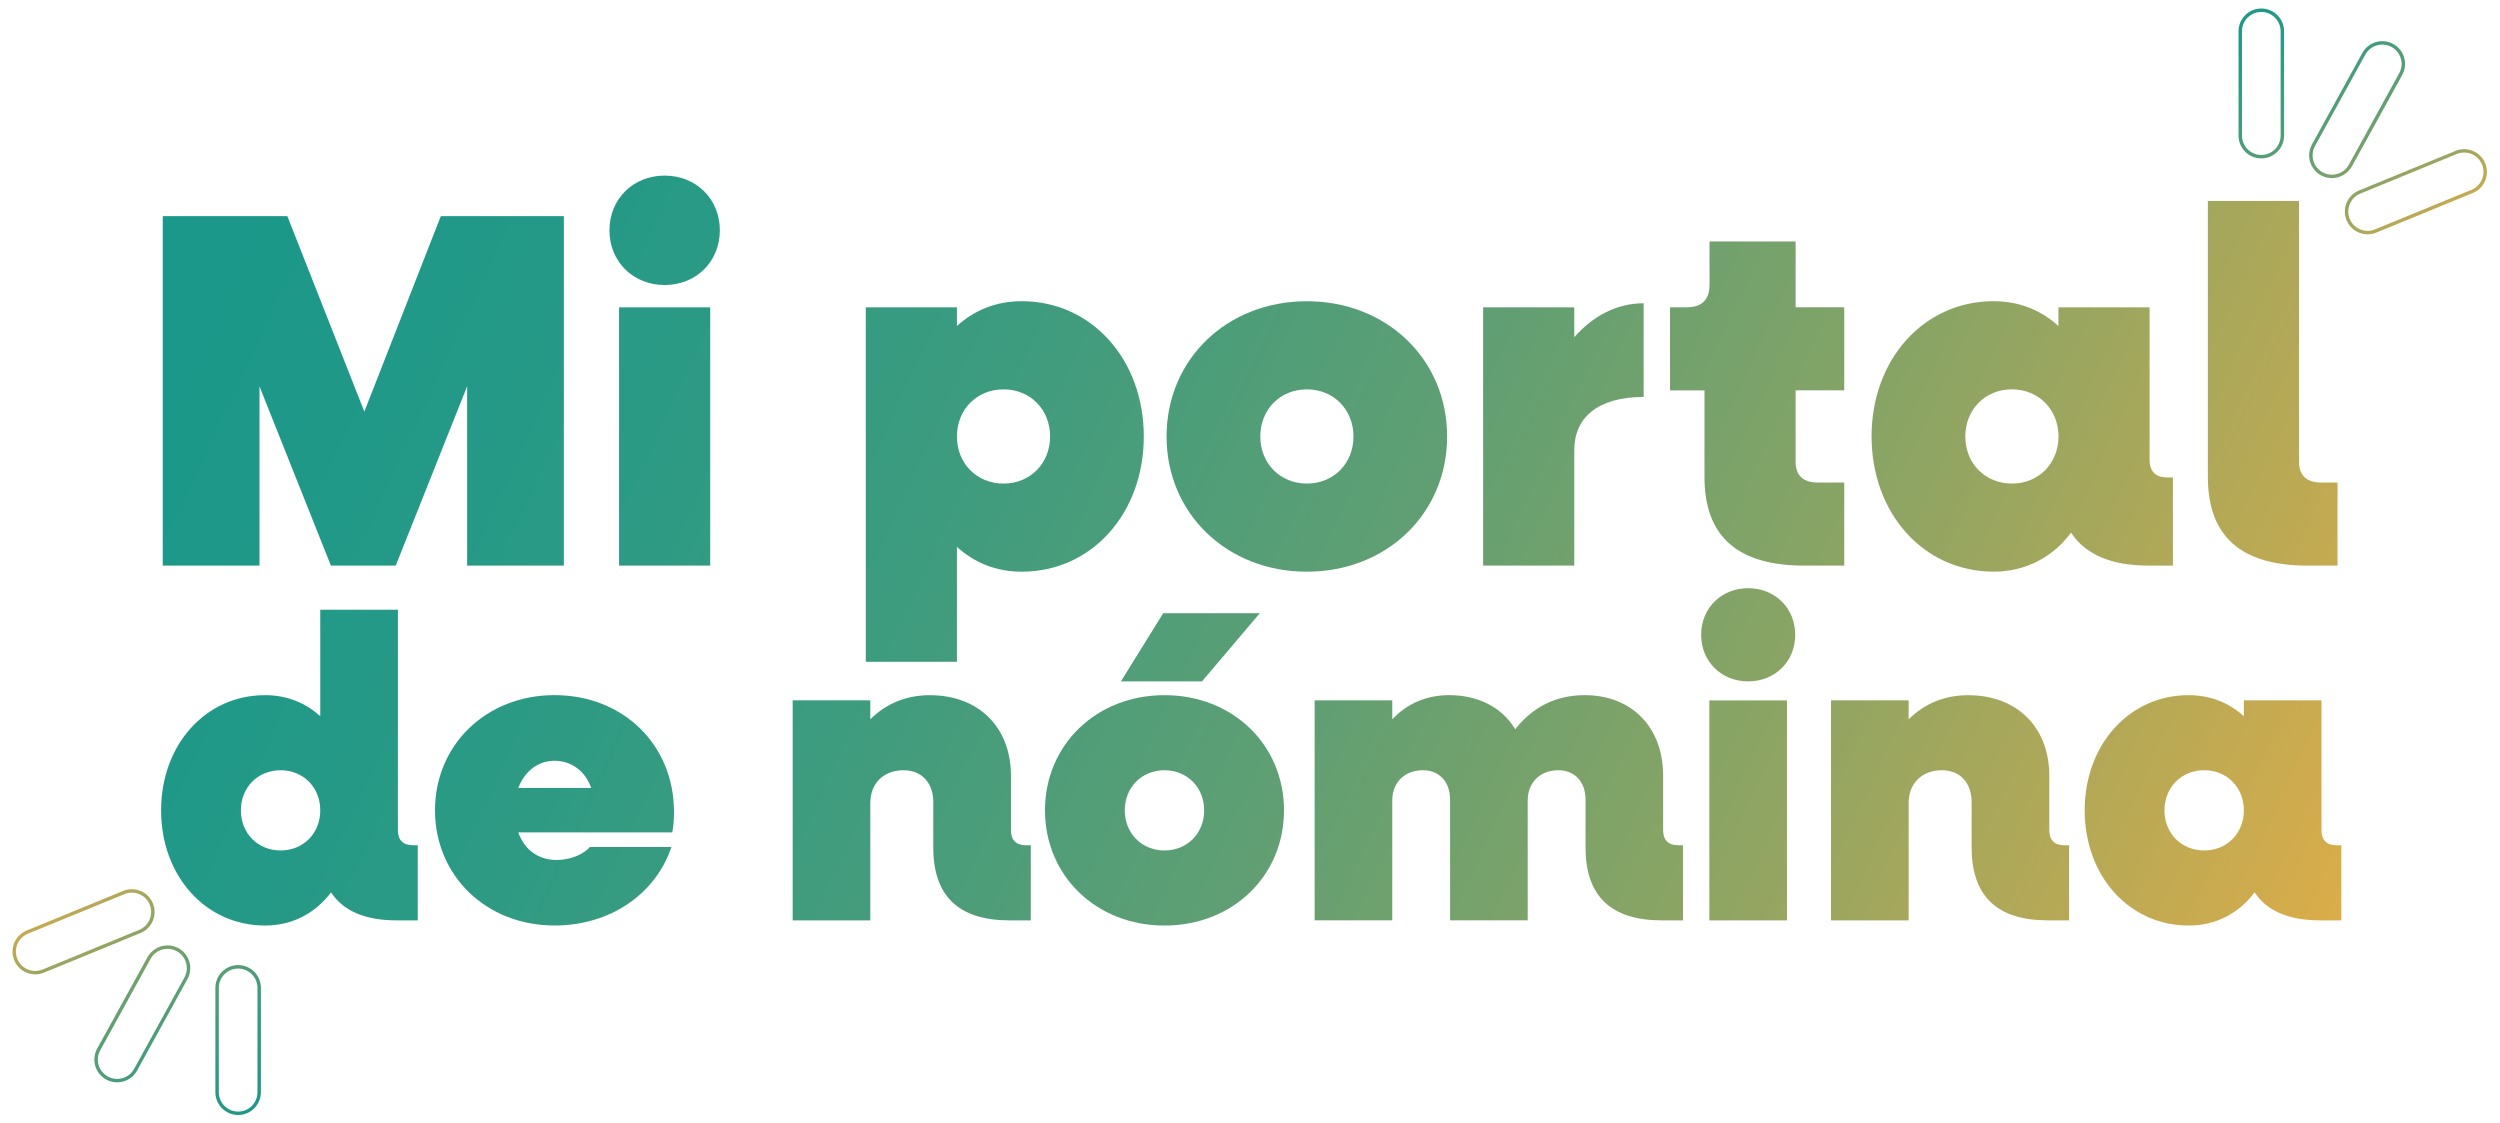
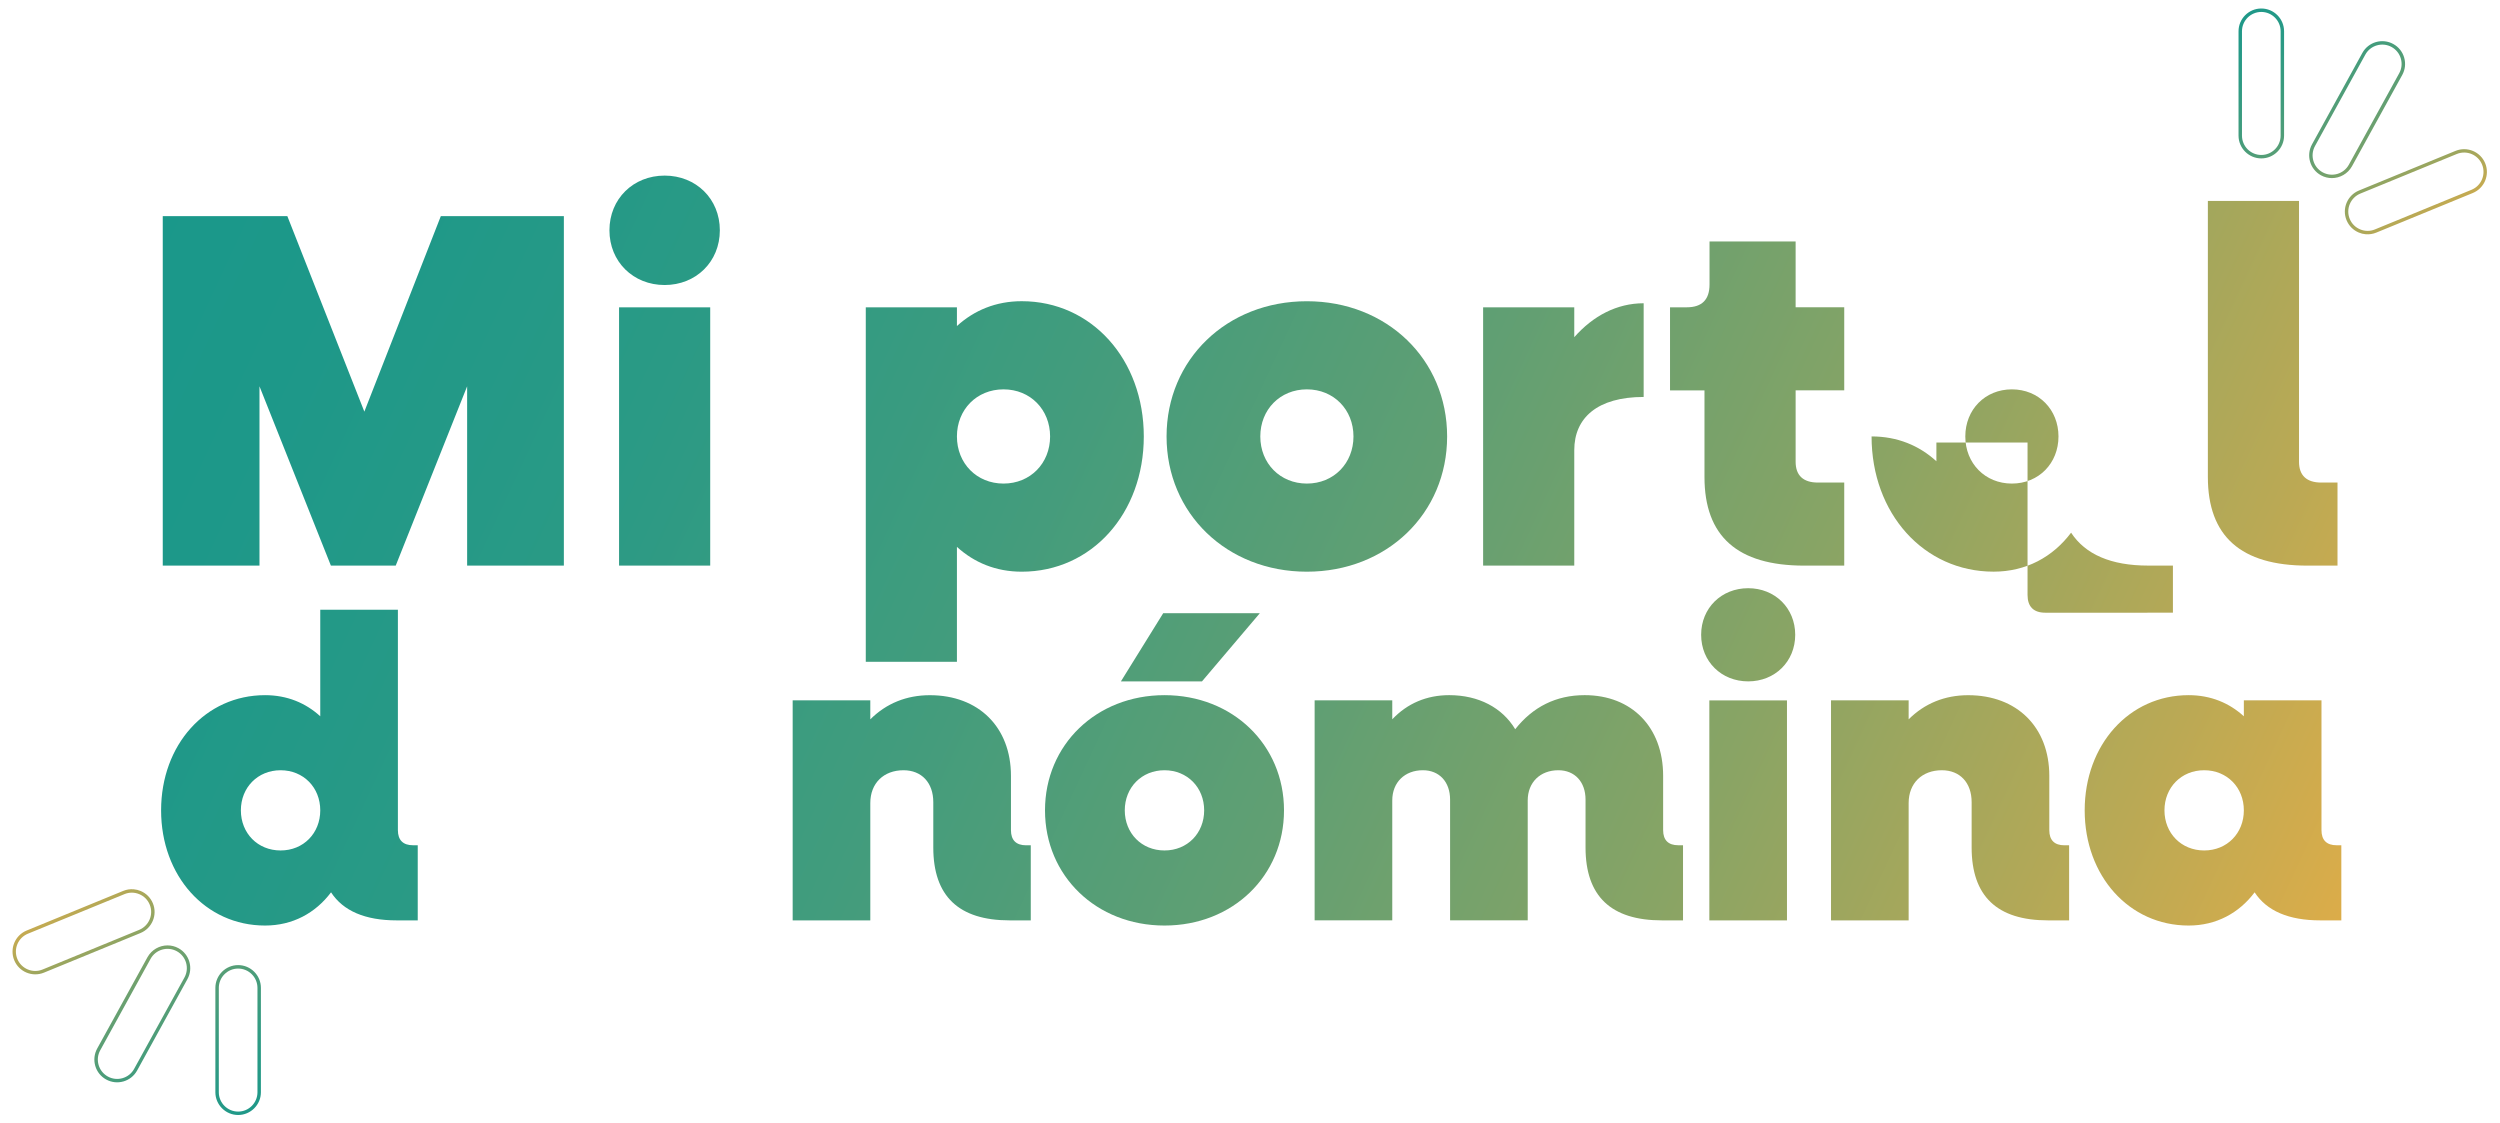
<svg xmlns="http://www.w3.org/2000/svg" version="1.1" id="Layer_1" x="0px" y="0px" viewBox="0 0 667.58 300" style="enable-background:new 0 0 667.58 300;" xml:space="preserve">
  <style type="text/css">
	.st0{fill:url(#SVGID_1_);}
	.st1{fill:url(#SVGID_00000020387952310654121370000018224801425737993103_);}
	.st2{fill:url(#SVGID_00000174602202181401268450000009077353632228605618_);}
	.st3{fill:url(#SVGID_00000030483738241557035810000005740929372679244471_);}
	.st4{fill:url(#SVGID_00000128456106130433997040000011246068889954750085_);}
	.st5{fill:url(#SVGID_00000127749480440541979700000009881533746528315838_);}
	.st6{fill:url(#SVGID_00000048484054635632142870000015631303791536006844_);}
	.st7{fill:url(#SVGID_00000052819357164664764640000011388541980290149788_);}
	.st8{fill:url(#SVGID_00000125596058431924830360000017752271209070911874_);}
	.st9{fill:url(#SVGID_00000110453849180662701800000005089723115334701978_);}
	.st10{fill:url(#SVGID_00000164489480903321621160000009935507401845892483_);}
	.st11{fill:url(#SVGID_00000075859000145335835370000005698796489895113896_);}
	.st12{fill:url(#SVGID_00000107559757577254381610000005061230073732417207_);}
	.st13{fill:url(#SVGID_00000005244273259638207670000015674577105191778221_);}
	.st14{fill:url(#SVGID_00000160872136958912801400000014018140094883899267_);}
	.st15{fill:url(#SVGID_00000030483863242198420720000015503011749625255840_);}
	.st16{fill:url(#SVGID_00000165942743548740498040000012210420457670694842_);}
	.st17{fill:url(#SVGID_00000093860746226066409070000011696277037518736573_);}
	.st18{fill:url(#SVGID_00000037673377086663360770000008910279806321491584_);}
	.st19{fill:url(#SVGID_00000132799928081883678580000014013426264779357860_);}
	.st20{fill:url(#SVGID_00000155833774580493165120000009834388286071550630_);}
	.st21{fill:url(#SVGID_00000044138781891821695840000016470725603845203635_);}
</style>
  <g>
    <linearGradient id="SVGID_1_" gradientUnits="userSpaceOnUse" x1="1.562" y1="59.974" x2="596.329" y2="336.654">
      <stop offset="0" style="stop-color:#18988B" />
      <stop offset="0.126" style="stop-color:#1D9889" />
      <stop offset="0.267" style="stop-color:#2A9A85" />
      <stop offset="0.415" style="stop-color:#419C7D" />
      <stop offset="0.568" style="stop-color:#609F73" />
      <stop offset="0.725" style="stop-color:#88A465" />
      <stop offset="0.883" style="stop-color:#B9A955" />
      <stop offset="1" style="stop-color:#E2AD47" />
    </linearGradient>
    <path class="st0" d="M150.57,57.72v93.32h-25.83v-47.88l-19.07,47.88H88.36l-19.07-47.88v47.88H43.46V57.72h33.27l20.56,52.2   l20.42-52.2H150.57z" />
    <linearGradient id="SVGID_00000176022816532496927170000013422555707021206170_" gradientUnits="userSpaceOnUse" x1="17.177" y1="26.407" x2="611.944" y2="303.087">
      <stop offset="0" style="stop-color:#18988B" />
      <stop offset="0.126" style="stop-color:#1D9889" />
      <stop offset="0.267" style="stop-color:#2A9A85" />
      <stop offset="0.415" style="stop-color:#419C7D" />
      <stop offset="0.568" style="stop-color:#609F73" />
      <stop offset="0.725" style="stop-color:#88A465" />
      <stop offset="0.883" style="stop-color:#B9A955" />
      <stop offset="1" style="stop-color:#E2AD47" />
    </linearGradient>
    <path style="fill:url(#SVGID_00000176022816532496927170000013422555707021206170_);" d="M162.74,61.5   c0-8.39,6.36-14.61,14.74-14.61c8.39,0,14.74,6.22,14.74,14.61s-6.36,14.61-14.74,14.61C169.1,76.11,162.74,69.89,162.74,61.5z    M165.31,82.06h24.34v68.98h-24.34V82.06z" />
    <linearGradient id="SVGID_00000168087083992661706740000017959040738840324489_" gradientUnits="userSpaceOnUse" x1="20.504" y1="19.254" x2="615.271" y2="295.934">
      <stop offset="0" style="stop-color:#18988B" />
      <stop offset="0.126" style="stop-color:#1D9889" />
      <stop offset="0.267" style="stop-color:#2A9A85" />
      <stop offset="0.415" style="stop-color:#419C7D" />
      <stop offset="0.568" style="stop-color:#609F73" />
      <stop offset="0.725" style="stop-color:#88A465" />
      <stop offset="0.883" style="stop-color:#B9A955" />
      <stop offset="1" style="stop-color:#E2AD47" />
    </linearGradient>
    <path style="fill:url(#SVGID_00000168087083992661706740000017959040738840324489_);" d="M305.43,116.55   c0,20.56-13.93,36.11-32.59,36.11c-6.9,0-12.71-2.43-17.31-6.63v30.7h-24.34V82.06h24.34v5c4.6-4.19,10.41-6.63,17.31-6.63   C291.5,80.44,305.43,95.99,305.43,116.55z M280.41,116.55c0-7.17-5.27-12.58-12.44-12.58c-7.17,0-12.44,5.41-12.44,12.58   c0,7.17,5.27,12.58,12.44,12.58C275.13,129.13,280.41,123.72,280.41,116.55z" />
    <linearGradient id="SVGID_00000120537414249915567310000010515555262866751927_" gradientUnits="userSpaceOnUse" x1="41.731" y1="-26.377" x2="636.498" y2="250.303">
      <stop offset="0" style="stop-color:#18988B" />
      <stop offset="0.126" style="stop-color:#1D9889" />
      <stop offset="0.267" style="stop-color:#2A9A85" />
      <stop offset="0.415" style="stop-color:#419C7D" />
      <stop offset="0.568" style="stop-color:#609F73" />
      <stop offset="0.725" style="stop-color:#88A465" />
      <stop offset="0.883" style="stop-color:#B9A955" />
      <stop offset="1" style="stop-color:#E2AD47" />
    </linearGradient>
    <path style="fill:url(#SVGID_00000120537414249915567310000010515555262866751927_);" d="M311.51,116.55   c0-20.56,16.09-36.11,37.46-36.11c21.37,0,37.46,15.55,37.46,36.11c0,20.56-16.1,36.11-37.46,36.11   C327.61,152.66,311.51,137.11,311.51,116.55z M361.42,116.55c0-7.17-5.28-12.58-12.44-12.58c-7.17,0-12.44,5.41-12.44,12.58   c0,7.17,5.28,12.58,12.44,12.58C356.14,129.13,361.42,123.72,361.42,116.55z" />
    <linearGradient id="SVGID_00000059267638829248905250000010460119531798360236_" gradientUnits="userSpaceOnUse" x1="54.125" y1="-53.019" x2="648.892" y2="223.661">
      <stop offset="0" style="stop-color:#18988B" />
      <stop offset="0.126" style="stop-color:#1D9889" />
      <stop offset="0.267" style="stop-color:#2A9A85" />
      <stop offset="0.415" style="stop-color:#419C7D" />
      <stop offset="0.568" style="stop-color:#609F73" />
      <stop offset="0.725" style="stop-color:#88A465" />
      <stop offset="0.883" style="stop-color:#B9A955" />
      <stop offset="1" style="stop-color:#E2AD47" />
    </linearGradient>
    <path style="fill:url(#SVGID_00000059267638829248905250000010460119531798360236_);" d="M438.91,80.98V106   c-12.31,0-18.53,5.55-18.53,14.2v30.84h-24.34V82.06h24.34v7.98C425.39,84.36,431.74,80.98,438.91,80.98z" />
    <linearGradient id="SVGID_00000016057157869861718960000011943709890852144525_" gradientUnits="userSpaceOnUse" x1="67.696" y1="-82.192" x2="662.463" y2="194.488">
      <stop offset="0" style="stop-color:#18988B" />
      <stop offset="0.126" style="stop-color:#1D9889" />
      <stop offset="0.267" style="stop-color:#2A9A85" />
      <stop offset="0.415" style="stop-color:#419C7D" />
      <stop offset="0.568" style="stop-color:#609F73" />
      <stop offset="0.725" style="stop-color:#88A465" />
      <stop offset="0.883" style="stop-color:#B9A955" />
      <stop offset="1" style="stop-color:#E2AD47" />
    </linearGradient>
    <path style="fill:url(#SVGID_00000016057157869861718960000011943709890852144525_);" d="M479.49,104.24v19.07   c0,3.65,2.03,5.55,5.95,5.55h7.03v22.18h-10.68c-17.85,0-26.64-7.84-26.64-23.67v-23.13h-9.2V82.06h4.46   c4.06,0,6.09-2.03,6.09-6.09v-11.5h22.99v17.58h12.98v22.18H479.49z" />
    <linearGradient id="SVGID_00000105424574754500428450000016488818931635672210_" gradientUnits="userSpaceOnUse" x1="77.124" y1="-102.46" x2="671.891" y2="174.219">
      <stop offset="0" style="stop-color:#18988B" />
      <stop offset="0.126" style="stop-color:#1D9889" />
      <stop offset="0.267" style="stop-color:#2A9A85" />
      <stop offset="0.415" style="stop-color:#419C7D" />
      <stop offset="0.568" style="stop-color:#609F73" />
      <stop offset="0.725" style="stop-color:#88A465" />
      <stop offset="0.883" style="stop-color:#B9A955" />
      <stop offset="1" style="stop-color:#E2AD47" />
    </linearGradient>
-     <path style="fill:url(#SVGID_00000105424574754500428450000016488818931635672210_);" d="M580.24,127.5v23.53h-6.63   c-9.87,0-16.77-2.98-20.56-8.79c-4.87,6.49-12.04,10.41-20.69,10.41c-18.66,0-32.59-15.55-32.59-36.11   c0-20.56,13.93-36.11,32.59-36.11c6.9,0,12.71,2.43,17.31,6.63v-5h24.34v40.71c0,3.11,1.62,4.73,4.73,4.73H580.24z M549.68,116.55   c0-7.17-5.28-12.58-12.44-12.58c-7.17,0-12.44,5.41-12.44,12.58c0,7.17,5.28,12.58,12.44,12.58   C544.4,129.13,549.68,123.72,549.68,116.55z" />
+     <path style="fill:url(#SVGID_00000105424574754500428450000016488818931635672210_);" d="M580.24,127.5v23.53h-6.63   c-9.87,0-16.77-2.98-20.56-8.79c-4.87,6.49-12.04,10.41-20.69,10.41c-18.66,0-32.59-15.55-32.59-36.11   c6.9,0,12.71,2.43,17.31,6.63v-5h24.34v40.71c0,3.11,1.62,4.73,4.73,4.73H580.24z M549.68,116.55   c0-7.17-5.28-12.58-12.44-12.58c-7.17,0-12.44,5.41-12.44,12.58c0,7.17,5.28,12.58,12.44,12.58   C544.4,129.13,549.68,123.72,549.68,116.55z" />
    <linearGradient id="SVGID_00000168828982165800884280000008885982657440493715_" gradientUnits="userSpaceOnUse" x1="93.681" y1="-138.05" x2="688.447" y2="138.629">
      <stop offset="0" style="stop-color:#18988B" />
      <stop offset="0.126" style="stop-color:#1D9889" />
      <stop offset="0.267" style="stop-color:#2A9A85" />
      <stop offset="0.415" style="stop-color:#419C7D" />
      <stop offset="0.568" style="stop-color:#609F73" />
      <stop offset="0.725" style="stop-color:#88A465" />
      <stop offset="0.883" style="stop-color:#B9A955" />
      <stop offset="1" style="stop-color:#E2AD47" />
    </linearGradient>
    <path style="fill:url(#SVGID_00000168828982165800884280000008885982657440493715_);" d="M589.57,127.37V53.66h24.34v69.65   c0,3.65,2.03,5.55,5.95,5.55h4.33v22.18h-7.98C598.36,151.04,589.57,143.19,589.57,127.37z" />
  </g>
  <g>
    <linearGradient id="SVGID_00000021105493962076640120000001814402777239238807_" gradientUnits="userSpaceOnUse" x1="-38.962" y1="147.087" x2="555.804" y2="423.767">
      <stop offset="0" style="stop-color:#18988B" />
      <stop offset="0.126" style="stop-color:#1D9889" />
      <stop offset="0.267" style="stop-color:#2A9A85" />
      <stop offset="0.415" style="stop-color:#419C7D" />
      <stop offset="0.568" style="stop-color:#609F73" />
      <stop offset="0.725" style="stop-color:#88A465" />
      <stop offset="0.883" style="stop-color:#B9A955" />
      <stop offset="1" style="stop-color:#E2AD47" />
    </linearGradient>
    <path style="fill:url(#SVGID_00000021105493962076640120000001814402777239238807_);" d="M111.55,225.73v20.04h-5.64   c-8.41,0-14.28-2.53-17.51-7.49c-4.15,5.53-10.25,8.87-17.62,8.87c-15.9,0-27.76-13.25-27.76-30.76s11.86-30.76,27.76-30.76   c5.87,0,10.83,2.07,14.74,5.64v-28.45h20.73v58.86c0,2.65,1.38,4.03,4.03,4.03H111.55z M85.52,216.39c0-6.11-4.49-10.71-10.6-10.71   c-6.1,0-10.6,4.61-10.6,10.71s4.49,10.71,10.6,10.71C81.03,227.11,85.52,222.5,85.52,216.39z" />
    <linearGradient id="SVGID_00000030455755099927921020000013208780894883322296_" gradientUnits="userSpaceOnUse" x1="-32.192" y1="132.533" x2="562.575" y2="409.212">
      <stop offset="0" style="stop-color:#18988B" />
      <stop offset="0.126" style="stop-color:#1D9889" />
      <stop offset="0.267" style="stop-color:#2A9A85" />
      <stop offset="0.415" style="stop-color:#419C7D" />
      <stop offset="0.568" style="stop-color:#609F73" />
      <stop offset="0.725" style="stop-color:#88A465" />
      <stop offset="0.883" style="stop-color:#B9A955" />
      <stop offset="1" style="stop-color:#E2AD47" />
    </linearGradient>
-     <path style="fill:url(#SVGID_00000030455755099927921020000013208780894883322296_);" d="M179.52,222.27H138.4   c1.61,4.61,5.3,7.37,10.25,7.37c4.03,0,7.37-1.73,8.87-3.46h21.77c-4.15,12.44-16.24,20.96-31.22,20.96   c-18.2,0-31.91-13.25-31.91-30.76s13.71-30.76,31.91-30.76s31.91,13.13,31.91,31.22C179.98,218.47,179.86,220.77,179.52,222.27z    M138.4,210.41h19.47c-1.61-4.61-5.41-7.26-9.79-7.26C143.69,203.15,140.12,205.91,138.4,210.41z" />
    <linearGradient id="SVGID_00000084524466752857001050000005555507742216653749_" gradientUnits="userSpaceOnUse" x1="-16.851" y1="99.555" x2="577.916" y2="376.235">
      <stop offset="0" style="stop-color:#18988B" />
      <stop offset="0.126" style="stop-color:#1D9889" />
      <stop offset="0.267" style="stop-color:#2A9A85" />
      <stop offset="0.415" style="stop-color:#419C7D" />
      <stop offset="0.568" style="stop-color:#609F73" />
      <stop offset="0.725" style="stop-color:#88A465" />
      <stop offset="0.883" style="stop-color:#B9A955" />
      <stop offset="1" style="stop-color:#E2AD47" />
    </linearGradient>
    <path style="fill:url(#SVGID_00000084524466752857001050000005555507742216653749_);" d="M275.25,225.73v20.04h-5.64   c-13.59,0-20.39-6.45-20.39-19.47v-12.1c0-5.18-3.11-8.52-7.95-8.52c-5.3,0-8.87,3.46-8.87,8.76v31.33h-20.73v-58.75h20.73v5.07   c4.26-4.26,9.68-6.45,15.9-6.45c13.02,0,21.66,8.52,21.66,21.54v14.51c0,2.65,1.38,4.03,4.03,4.03H275.25z" />
    <linearGradient id="SVGID_00000038391809877416870180000012414494570820404645_" gradientUnits="userSpaceOnUse" x1="2.543" y1="57.865" x2="597.31" y2="334.544">
      <stop offset="0" style="stop-color:#18988B" />
      <stop offset="0.126" style="stop-color:#1D9889" />
      <stop offset="0.267" style="stop-color:#2A9A85" />
      <stop offset="0.415" style="stop-color:#419C7D" />
      <stop offset="0.568" style="stop-color:#609F73" />
      <stop offset="0.725" style="stop-color:#88A465" />
      <stop offset="0.883" style="stop-color:#B9A955" />
      <stop offset="1" style="stop-color:#E2AD47" />
    </linearGradient>
    <path style="fill:url(#SVGID_00000038391809877416870180000012414494570820404645_);" d="M279.05,216.39   c0-17.51,13.71-30.76,31.91-30.76c18.2,0,31.91,13.25,31.91,30.76s-13.71,30.76-31.91,30.76   C292.76,247.15,279.05,233.9,279.05,216.39z M310.61,163.75h25.8l-15.44,18.2h-21.65L310.61,163.75z M321.55,216.39   c0-6.11-4.49-10.71-10.6-10.71c-6.11,0-10.6,4.61-10.6,10.71s4.49,10.71,10.6,10.71C317.06,227.11,321.55,222.5,321.55,216.39z" />
    <linearGradient id="SVGID_00000119833068818049980580000016160036634820517543_" gradientUnits="userSpaceOnUse" x1="11.071" y1="39.531" x2="605.838" y2="316.211">
      <stop offset="0" style="stop-color:#18988B" />
      <stop offset="0.126" style="stop-color:#1D9889" />
      <stop offset="0.267" style="stop-color:#2A9A85" />
      <stop offset="0.415" style="stop-color:#419C7D" />
      <stop offset="0.568" style="stop-color:#609F73" />
      <stop offset="0.725" style="stop-color:#88A465" />
      <stop offset="0.883" style="stop-color:#B9A955" />
      <stop offset="1" style="stop-color:#E2AD47" />
    </linearGradient>
    <path style="fill:url(#SVGID_00000119833068818049980580000016160036634820517543_);" d="M449.42,225.73v20.04h-5.64   c-13.59,0-20.39-6.45-20.39-19.47v-12.79c0-4.72-2.88-7.83-7.26-7.83c-4.84,0-8.18,3.23-8.18,8.06v32.02h-20.73v-32.25   c0-4.72-2.88-7.83-7.26-7.83c-4.84,0-8.18,3.23-8.18,8.06v32.02h-20.73v-58.75h20.73v5.07c4.03-4.26,9.21-6.45,15.21-6.45   c7.83,0,14.17,3.34,17.62,9.1c4.72-5.99,10.94-9.1,18.54-9.1c12.56,0,20.96,8.52,20.96,21.54v14.51c0,2.65,1.38,4.03,4.03,4.03   H449.42z" />
    <linearGradient id="SVGID_00000044141232051985010260000010502291960052489900_" gradientUnits="userSpaceOnUse" x1="29.584" y1="-0.264" x2="624.351" y2="276.416">
      <stop offset="0" style="stop-color:#18988B" />
      <stop offset="0.126" style="stop-color:#1D9889" />
      <stop offset="0.267" style="stop-color:#2A9A85" />
      <stop offset="0.415" style="stop-color:#419C7D" />
      <stop offset="0.568" style="stop-color:#609F73" />
      <stop offset="0.725" style="stop-color:#88A465" />
      <stop offset="0.883" style="stop-color:#B9A955" />
      <stop offset="1" style="stop-color:#E2AD47" />
    </linearGradient>
    <path style="fill:url(#SVGID_00000044141232051985010260000010502291960052489900_);" d="M454.26,169.51   c0-7.14,5.41-12.44,12.56-12.44c7.14,0,12.56,5.3,12.56,12.44s-5.41,12.44-12.56,12.44C459.68,181.95,454.26,176.65,454.26,169.51z    M456.45,187.02h20.73v58.75h-20.73V187.02z" />
    <linearGradient id="SVGID_00000060721177264473500710000016582646672116437689_" gradientUnits="userSpaceOnUse" x1="32.477" y1="-6.484" x2="627.244" y2="270.195">
      <stop offset="0" style="stop-color:#18988B" />
      <stop offset="0.126" style="stop-color:#1D9889" />
      <stop offset="0.267" style="stop-color:#2A9A85" />
      <stop offset="0.415" style="stop-color:#419C7D" />
      <stop offset="0.568" style="stop-color:#609F73" />
      <stop offset="0.725" style="stop-color:#88A465" />
      <stop offset="0.883" style="stop-color:#B9A955" />
      <stop offset="1" style="stop-color:#E2AD47" />
    </linearGradient>
    <path style="fill:url(#SVGID_00000060721177264473500710000016582646672116437689_);" d="M552.52,225.73v20.04h-5.64   c-13.59,0-20.39-6.45-20.39-19.47v-12.1c0-5.18-3.11-8.52-7.95-8.52c-5.3,0-8.87,3.46-8.87,8.76v31.33h-20.73v-58.75h20.73v5.07   c4.26-4.26,9.68-6.45,15.9-6.45c13.02,0,21.66,8.52,21.66,21.54v14.51c0,2.65,1.38,4.03,4.03,4.03H552.52z" />
    <linearGradient id="SVGID_00000106840424707397212760000007819092261654299298_" gradientUnits="userSpaceOnUse" x1="47.794" y1="-39.409" x2="642.56" y2="237.271">
      <stop offset="0" style="stop-color:#18988B" />
      <stop offset="0.126" style="stop-color:#1D9889" />
      <stop offset="0.267" style="stop-color:#2A9A85" />
      <stop offset="0.415" style="stop-color:#419C7D" />
      <stop offset="0.568" style="stop-color:#609F73" />
      <stop offset="0.725" style="stop-color:#88A465" />
      <stop offset="0.883" style="stop-color:#B9A955" />
      <stop offset="1" style="stop-color:#E2AD47" />
    </linearGradient>
    <path style="fill:url(#SVGID_00000106840424707397212760000007819092261654299298_);" d="M625.21,225.73v20.04h-5.64   c-8.41,0-14.28-2.53-17.51-7.49c-4.15,5.53-10.25,8.87-17.62,8.87c-15.9,0-27.76-13.25-27.76-30.76s11.86-30.76,27.76-30.76   c5.87,0,10.83,2.07,14.74,5.64v-4.26h20.73v34.67c0,2.65,1.38,4.03,4.03,4.03H625.21z M599.18,216.39c0-6.11-4.49-10.71-10.6-10.71   c-6.11,0-10.6,4.61-10.6,10.71s4.49,10.71,10.6,10.71C594.69,227.11,599.18,222.5,599.18,216.39z" />
  </g>
  <g>
    <linearGradient id="SVGID_00000174578612597750882810000012669063012883627953_" gradientUnits="userSpaceOnUse" x1="585.582" y1="-2.483" x2="640.342" y2="71.833">
      <stop offset="0" style="stop-color:#18988B" />
      <stop offset="0.126" style="stop-color:#1D9889" />
      <stop offset="0.267" style="stop-color:#2A9A85" />
      <stop offset="0.415" style="stop-color:#419C7D" />
      <stop offset="0.568" style="stop-color:#609F73" />
      <stop offset="0.725" style="stop-color:#88A465" />
      <stop offset="0.883" style="stop-color:#B9A955" />
      <stop offset="1" style="stop-color:#E2AD47" />
    </linearGradient>
    <path style="fill:url(#SVGID_00000174578612597750882810000012669063012883627953_);" d="M603.84,42.3c-3.35,0-6.08-2.73-6.08-6.08   V8.35c0-3.35,2.73-6.08,6.08-6.08c3.35,0,6.08,2.73,6.08,6.08v27.87C609.92,39.58,607.19,42.3,603.84,42.3z M603.84,3.19   c-2.85,0-5.16,2.32-5.16,5.16v27.87c0,2.85,2.32,5.16,5.16,5.16c2.85,0,5.16-2.32,5.16-5.16V8.35C609,5.51,606.68,3.19,603.84,3.19   z" />
  </g>
  <g>
    <linearGradient id="SVGID_00000007405124526774456200000008127426571399990676_" gradientUnits="userSpaceOnUse" x1="599.424" y1="-11.431" x2="654.183" y2="62.885">
      <stop offset="0" style="stop-color:#18988B" />
      <stop offset="0.126" style="stop-color:#1D9889" />
      <stop offset="0.267" style="stop-color:#2A9A85" />
      <stop offset="0.415" style="stop-color:#419C7D" />
      <stop offset="0.568" style="stop-color:#609F73" />
      <stop offset="0.725" style="stop-color:#88A465" />
      <stop offset="0.883" style="stop-color:#B9A955" />
      <stop offset="1" style="stop-color:#E2AD47" />
    </linearGradient>
    <path style="fill:url(#SVGID_00000007405124526774456200000008127426571399990676_);" d="M622.69,47.56   c-0.99,0-1.99-0.24-2.92-0.75l0,0c-2.94-1.62-4.01-5.32-2.39-8.26l13.44-24.41c1.62-2.94,5.32-4.01,8.26-2.39   c1.42,0.78,2.46,2.07,2.91,3.63c0.45,1.56,0.27,3.2-0.51,4.63l-13.44,24.41C626.92,46.42,624.83,47.56,622.69,47.56z M620.21,46.01   c2.5,1.37,5.64,0.46,7.01-2.03l13.44-24.41c0.67-1.21,0.82-2.6,0.44-3.93c-0.38-1.32-1.26-2.42-2.47-3.09   c-2.49-1.37-5.64-0.46-7.01,2.03l-13.44,24.41C616.8,41.49,617.71,44.63,620.21,46.01L620.21,46.01z" />
  </g>
  <g>
    <linearGradient id="SVGID_00000035510744313361227720000014741838753605923222_" gradientUnits="userSpaceOnUse" x1="595.782" y1="-18.101" x2="650.542" y2="56.216" gradientTransform="matrix(0.996 0.086 -0.086 0.996 10.204 -47.401)">
      <stop offset="0" style="stop-color:#18988B" />
      <stop offset="0.126" style="stop-color:#1D9889" />
      <stop offset="0.267" style="stop-color:#2A9A85" />
      <stop offset="0.415" style="stop-color:#419C7D" />
      <stop offset="0.568" style="stop-color:#609F73" />
      <stop offset="0.725" style="stop-color:#88A465" />
      <stop offset="0.883" style="stop-color:#B9A955" />
      <stop offset="1" style="stop-color:#E2AD47" />
    </linearGradient>
    <path style="fill:url(#SVGID_00000035510744313361227720000014741838753605923222_);" d="M631.71,62.55   c-0.62-0.05-1.24-0.2-1.83-0.45c-1.5-0.63-2.66-1.8-3.28-3.3l0,0c-1.27-3.1,0.22-6.66,3.32-7.93l25.78-10.58   c3.1-1.27,6.66,0.21,7.93,3.32c1.27,3.1-0.22,6.66-3.32,7.93l-25.78,10.58C633.63,62.49,632.66,62.63,631.71,62.55z M627.45,58.45   c0.52,1.28,1.51,2.27,2.79,2.8c1.27,0.53,2.68,0.54,3.95,0.01l25.78-10.58c2.64-1.08,3.9-4.1,2.82-6.74   c-1.08-2.63-4.1-3.9-6.74-2.82l-25.78,10.58C627.64,52.79,626.37,55.81,627.45,58.45L627.45,58.45z" />
  </g>
  <g>
    <linearGradient id="SVGID_00000106848127218465266700000015467921901079799482_" gradientUnits="userSpaceOnUse" x1="260.234" y1="150.105" x2="314.993" y2="224.422" gradientTransform="matrix(-1 0 0 -1 342.081 452.604)">
      <stop offset="0" style="stop-color:#18988B" />
      <stop offset="0.126" style="stop-color:#1D9889" />
      <stop offset="0.267" style="stop-color:#2A9A85" />
      <stop offset="0.415" style="stop-color:#419C7D" />
      <stop offset="0.568" style="stop-color:#609F73" />
      <stop offset="0.725" style="stop-color:#88A465" />
      <stop offset="0.883" style="stop-color:#B9A955" />
      <stop offset="1" style="stop-color:#E2AD47" />
    </linearGradient>
    <path style="fill:url(#SVGID_00000106848127218465266700000015467921901079799482_);" d="M63.59,257.71c3.35,0,6.08,2.73,6.08,6.08   v27.87c0,3.35-2.73,6.08-6.08,6.08c-3.35,0-6.08-2.73-6.08-6.08v-27.87C57.51,260.44,60.24,257.71,63.59,257.71z M63.59,296.83   c2.85,0,5.16-2.32,5.16-5.16v-27.87c0-2.85-2.32-5.16-5.16-5.16c-2.85,0-5.16,2.32-5.16,5.16v27.87   C58.43,294.51,60.75,296.83,63.59,296.83z" />
  </g>
  <g>
    <linearGradient id="SVGID_00000019642188821846026040000001805907412483821447_" gradientUnits="userSpaceOnUse" x1="274.075" y1="141.157" x2="328.835" y2="215.474" gradientTransform="matrix(-1 0 0 -1 342.081 452.604)">
      <stop offset="0" style="stop-color:#18988B" />
      <stop offset="0.126" style="stop-color:#1D9889" />
      <stop offset="0.267" style="stop-color:#2A9A85" />
      <stop offset="0.415" style="stop-color:#419C7D" />
      <stop offset="0.568" style="stop-color:#609F73" />
      <stop offset="0.725" style="stop-color:#88A465" />
      <stop offset="0.883" style="stop-color:#B9A955" />
      <stop offset="1" style="stop-color:#E2AD47" />
    </linearGradient>
    <path style="fill:url(#SVGID_00000019642188821846026040000001805907412483821447_);" d="M44.74,252.45c0.99,0,1.99,0.24,2.92,0.75   l0,0c2.94,1.62,4.01,5.32,2.39,8.26l-13.44,24.41c-1.62,2.94-5.32,4.01-8.26,2.39c-1.42-0.78-2.46-2.07-2.91-3.63   c-0.45-1.56-0.27-3.2,0.51-4.63l13.44-24.41C40.51,253.59,42.6,252.45,44.74,252.45z M47.22,254.01c-2.5-1.37-5.64-0.46-7.01,2.03   l-13.44,24.41c-0.67,1.21-0.82,2.6-0.44,3.93c0.38,1.32,1.26,2.42,2.47,3.09c2.49,1.37,5.64,0.46,7.01-2.03l13.44-24.41   C50.63,258.53,49.72,255.38,47.22,254.01L47.22,254.01z" />
  </g>
  <g>
    <linearGradient id="SVGID_00000137826908978401945000000017909945483440310169_" gradientUnits="userSpaceOnUse" x1="284.84" y1="162.038" x2="339.6" y2="236.354" gradientTransform="matrix(-0.996 -0.086 0.086 -0.996 331.877 500.006)">
      <stop offset="0" style="stop-color:#18988B" />
      <stop offset="0.126" style="stop-color:#1D9889" />
      <stop offset="0.267" style="stop-color:#2A9A85" />
      <stop offset="0.415" style="stop-color:#419C7D" />
      <stop offset="0.568" style="stop-color:#609F73" />
      <stop offset="0.725" style="stop-color:#88A465" />
      <stop offset="0.883" style="stop-color:#B9A955" />
      <stop offset="1" style="stop-color:#E2AD47" />
    </linearGradient>
    <path style="fill:url(#SVGID_00000137826908978401945000000017909945483440310169_);" d="M35.72,237.47   c0.62,0.05,1.24,0.2,1.83,0.45c1.5,0.63,2.66,1.8,3.28,3.3l0,0c1.27,3.1-0.22,6.66-3.32,7.93l-25.78,10.58   c-3.1,1.27-6.66-0.21-7.93-3.32c-1.27-3.1,0.22-6.66,3.32-7.93l25.78-10.58C33.8,237.53,34.77,237.38,35.72,237.47z M39.98,241.57   c-0.52-1.28-1.51-2.27-2.79-2.8c-1.27-0.53-2.68-0.54-3.95-0.01L7.45,249.33c-2.64,1.08-3.9,4.1-2.82,6.74   c1.08,2.63,4.1,3.9,6.74,2.82l25.78-10.58C39.79,247.22,41.06,244.2,39.98,241.57L39.98,241.57z" />
  </g>
</svg>